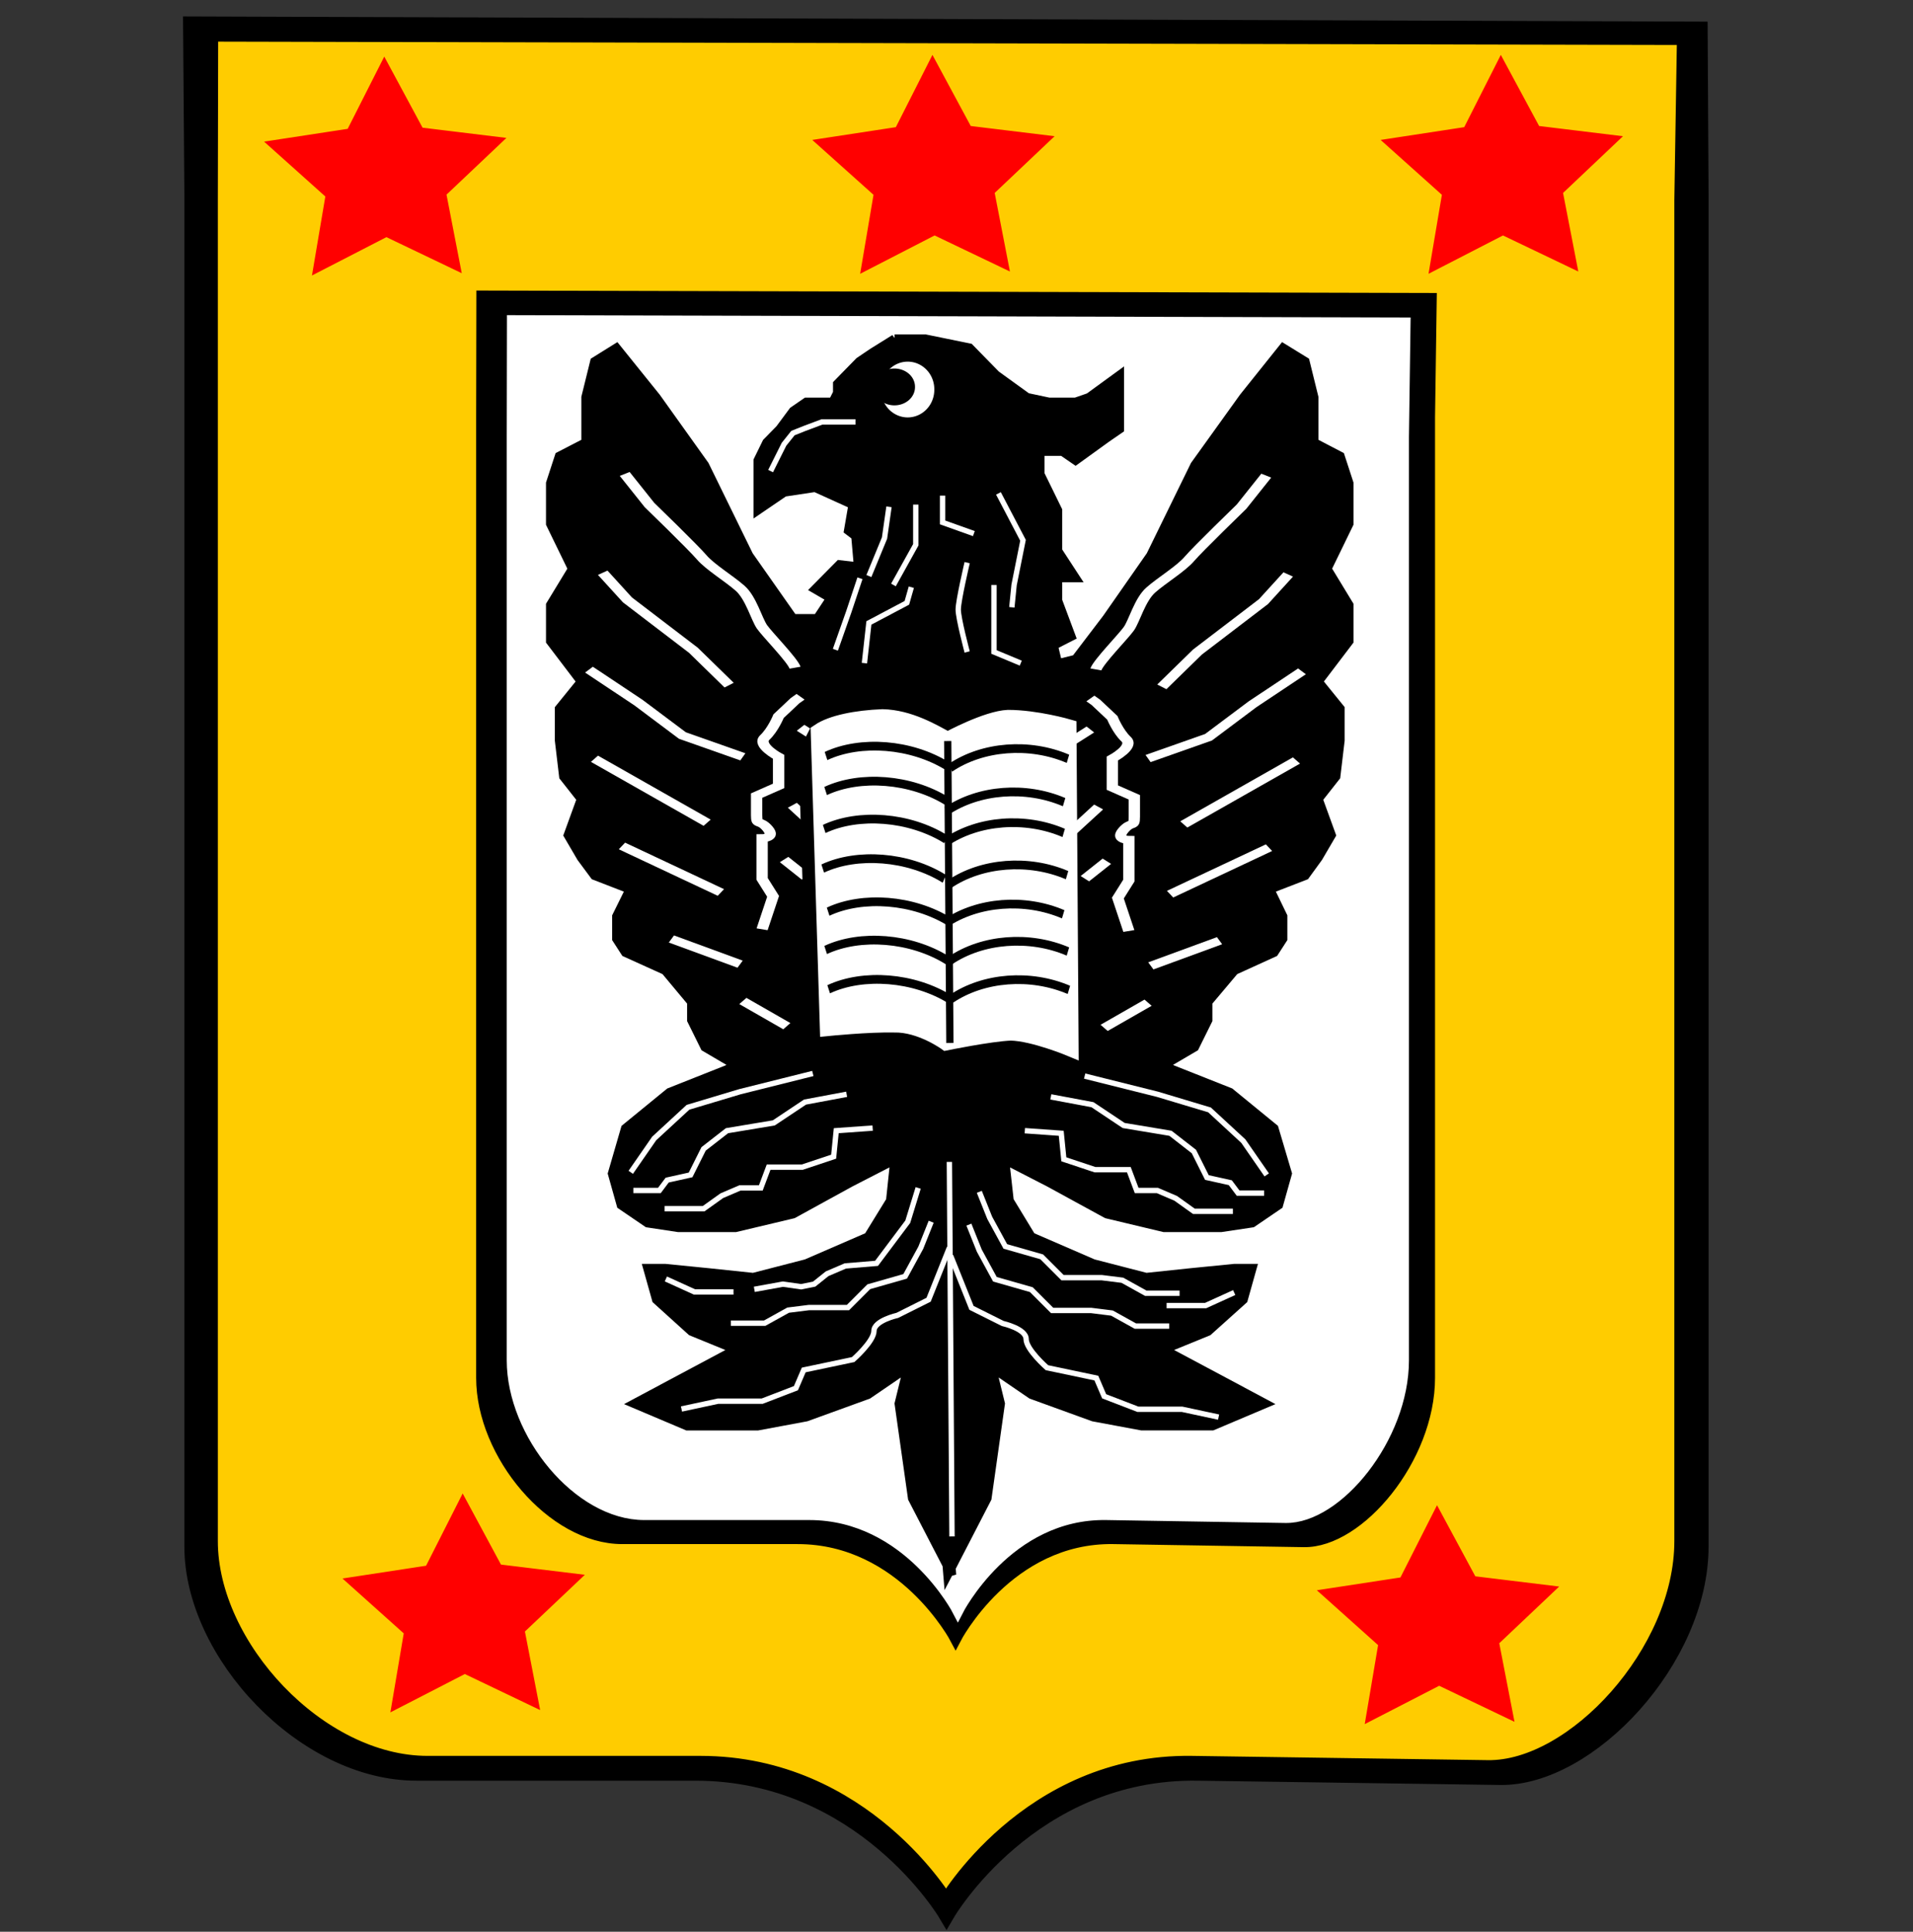
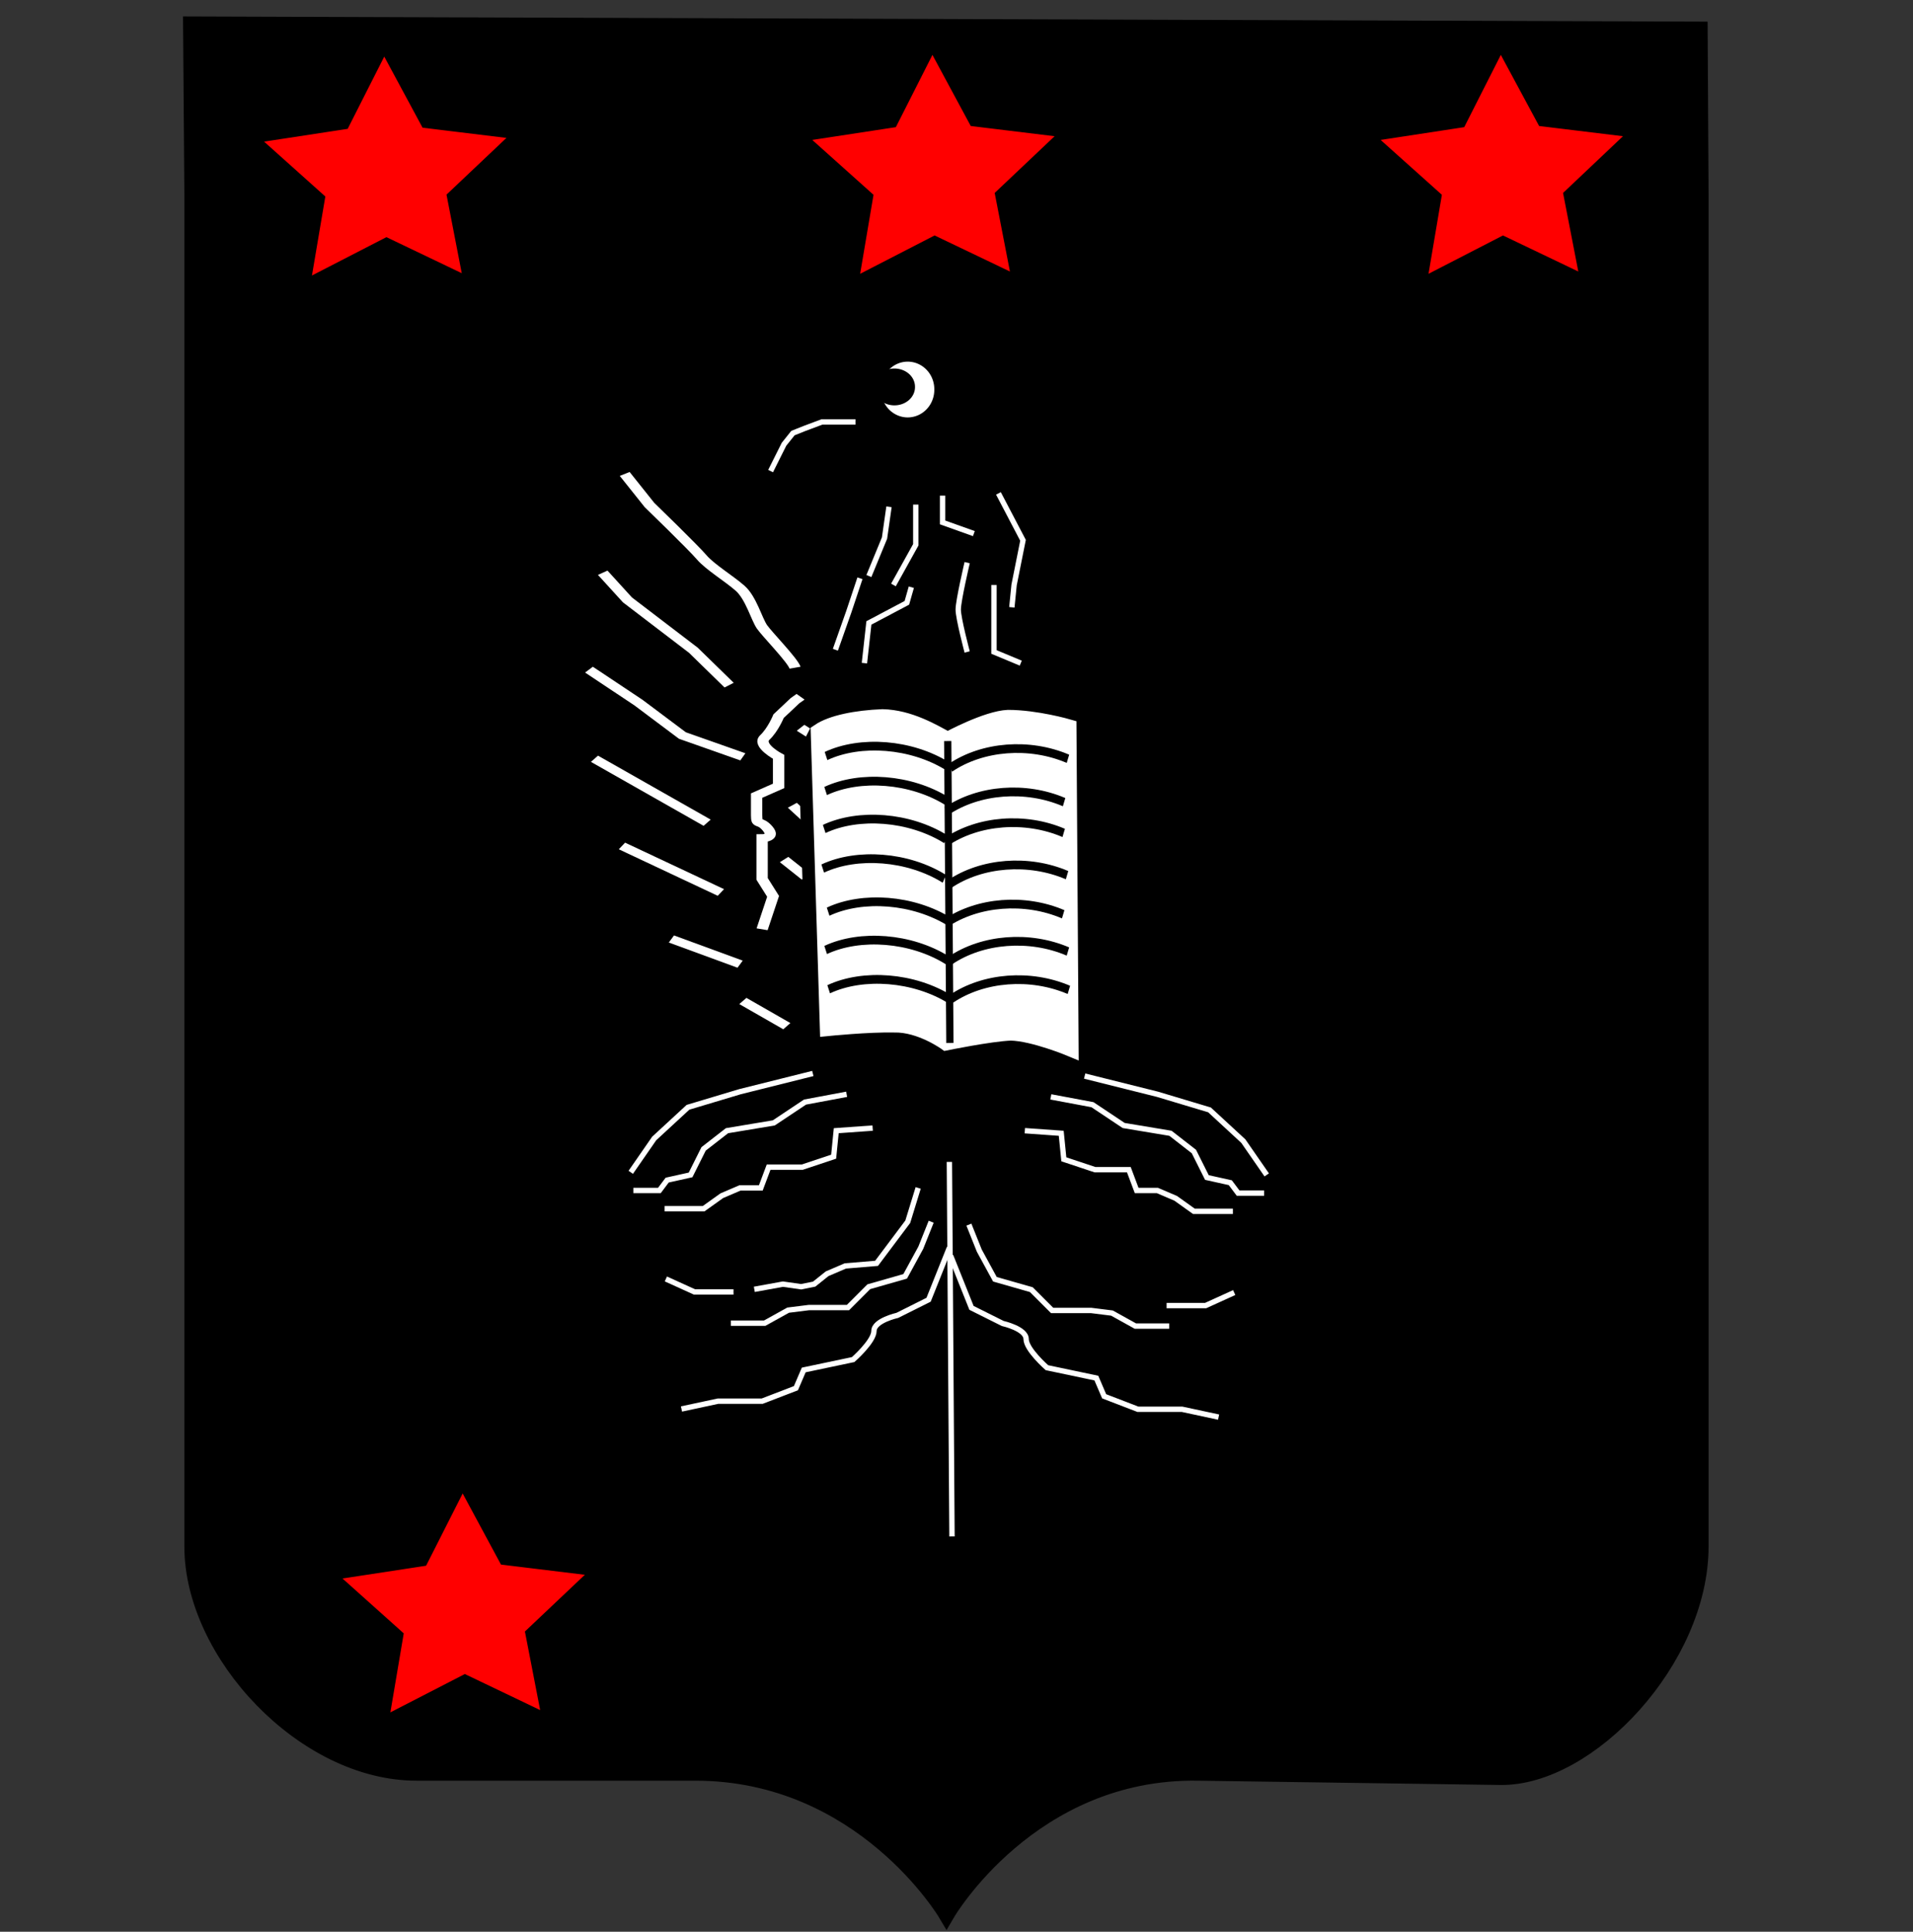
<svg xmlns="http://www.w3.org/2000/svg" width="357.11" height="360.638" version="1.0">
  <rect width="100%" height="100%" fill="#333333" stroke="none" />
  <path d="m35.823 4.721.24 31.555v252.437c0 19.892 20.832 42.072 41.664 42.072h52.082c31.248 0 46.873 26.296 46.873 26.296s15.624-26.74 46.873-26.296l56.51.804c16.422.234 37.237-21.84 37.237-42.876V36.276l-.173-30.597z" style="fill:#000;stroke:#000;stroke-width:2.47pt;stroke-linecap:butt;stroke-linejoin:miter;stroke-opacity:1" />
-   <path style="fill:#fc0;fill-opacity:1;fill-rule:evenodd;stroke:#000;stroke-width:2.419pt;stroke-linecap:butt;stroke-linejoin:miter;stroke-opacity:1" d="m-221.804-13.376-.062 30.915v247.327c0 19.49 20.379 41.22 40.758 41.22h50.947c30.569 0 45.853 25.764 45.853 25.764s15.284-26.198 45.853-25.763l55.28.788c16.063.228 36.425-21.398 36.425-42.01V17.54l.49-30.295z" transform="matrix(1 0 0 1.012 260.92 19.674)" />
  <path d="m78.572 53.82-.044 23.339V263.86c0 14.712 14.46 31.117 28.92 31.117h36.15c21.691 0 32.537 19.448 32.537 19.448s10.845-19.777 32.535-19.448l39.225.595c11.398.172 25.846-16.153 25.846-31.712V77.16l.348-22.87z" style="fill:#000;fill-opacity:1;fill-rule:evenodd;stroke:#000;stroke-width:1.77pt;stroke-linecap:butt;stroke-linejoin:miter;stroke-opacity:1" transform="matrix(.906 0 0 .961 18.808 3.657)" />
-   <path d="m84.814 58.54-.041 22.435v179.477c0 14.143 13.604 29.913 27.207 29.913h34.01c20.405 0 30.608 18.695 30.608 18.695s10.203-19.011 30.608-18.695l36.902.571c10.722.166 24.315-15.528 24.315-30.484V80.975l.327-21.985z" style="fill:#fff;fill-opacity:1;fill-rule:evenodd;stroke:#fff;stroke-width:1.683pt;stroke-linecap:butt;stroke-linejoin:miter;stroke-opacity:1" transform="matrix(.906 0 0 .961 18.808 3.657)" />
  <path d="m-93.921 43.057-4.099 2.523-2.498 1.666-2.45 2.473-1.648 1.666v1.665l-.85 1.666h-4.948l-2.449 1.665-2.498 3.331-2.45 2.474-1.648 3.33V74.704l4.947-3.331 5.748-.858 7.446 3.33.5 5.906-.4-.303.5 5.653h.2l.15-.505 5.347 61.173-5.697-60.668-3.499-.404-4.548 4.543 2.9 1.665-2.5 3.735h-4.498l-8.246-11.608-8.246-16.656-9.046-12.517-7.446-9.136-4.098 2.524-1.65 6.612v8.328l-4.947 2.523-1.65 4.997v7.47l4.099 8.328-4.098 6.662v6.662l5.747 7.47-4.098 4.997v5.855l.8 6.662 3.298 4.139-2.449 6.662 2.449 4.14 2.499 3.33 6.597 2.524-2.5 4.997v4.138l1.65 2.524 7.447 3.331 4.897 5.804v3.332l2.5 4.996 5.746 3.332-1.649.807-10.695 4.19-8.246 6.662-2.449 8.328 1.65 5.804 4.947 3.331 5.747.858h10.695l10.745-2.524 10.695-5.804 8.246-4.19-.8 7.521-4.147 6.663-11.545 4.946-9.895 2.524-8.246-.858-8.196-.808h-3.299l1.65 5.804 6.546 5.855 8.246 3.331-18.94 9.994 9.895 4.138h13.193l9.046-1.665 11.545-4.139 7.396-4.997-1.649 6.663 2.499 17.463 6.447 12.315.15 1.817.4-.757.4.757-.1-1.312 6.696-12.82 2.499-17.463-1.65-6.663 7.397 4.997 11.545 4.139 9.046 1.665H-34.6l9.896-4.138-18.941-9.994 8.246-3.33 6.597-5.856 1.649-5.804h-3.299l-8.246.808-8.246.858-9.895-2.524-11.545-4.946-4.098-6.663-.85-7.52 8.247 4.19 10.745 5.803 10.695 2.524h10.695l5.797-.858 4.948-3.331 1.649-5.804-2.5-8.328-8.245-6.663-10.695-4.189-1.65-.807 5.748-3.332 2.499-4.996V165.4l4.947-5.804 7.397-3.331 1.65-2.524v-4.138l-2.45-4.997 6.597-2.524 2.449-3.33 2.449-4.14-2.449-6.662 3.298-4.139.8-6.662v-5.855l-4.098-4.997 5.747-7.47v-6.662l-4.098-6.662 4.098-8.328v-7.47l-1.649-4.997-4.898-2.523v-8.328l-1.649-6.612-4.148-2.524-7.396 9.136-9.096 12.517-8.246 16.656-8.196 11.608-5.798 7.52-3.298.808-.8-3.331 3.299-1.666-2.499-6.611v-4.19h3.298l-3.298-4.996v-7.47l-3.298-6.663v-4.189h4.148l2.448 1.666 5.798-4.139 2.449-1.666V49.72l-5.748 4.139-2.499.858h-4.947l-4.098-.858-5.798-4.14-4.947-4.996-8.246-1.665H-93.922zm-7.297 36.39-.55-5.602-.8 4.593 1.35 1.01z" style="fill:#000;stroke:#000;stroke-width:1.607px;stroke-linecap:butt;stroke-linejoin:miter;stroke-opacity:1" transform="matrix(1 0 0 1.012 260.92 19.674)" />
  <path transform="matrix(.705 -.026 .024 .666 57.693 201.314)" d="M47.408-224.747 28.486-235.25l-19.38 9.632 4.143-21.242-15.15-15.456 21.483-2.623 10.017-19.185 9.134 19.62 21.34 3.6-15.837 14.75z" style="fill:red;stroke:red" />
  <path transform="matrix(.705 -.026 .024 .666 72.33 469.562)" d="M47.408-224.747 28.486-235.25l-19.38 9.632 4.143-21.242-15.15-15.456 21.483-2.623 10.017-19.185 9.134 19.62 21.34 3.6-15.837 14.75z" style="fill:red;stroke:red" />
-   <path transform="matrix(.705 -.026 .024 .666 254.217 471.755)" d="M47.408-224.747 28.486-235.25l-19.38 9.632 4.143-21.242-15.15-15.456 21.483-2.623 10.017-19.185 9.134 19.62 21.34 3.6-15.837 14.75z" style="fill:red;stroke:red" />
  <path transform="matrix(.705 -.026 .024 .666 160.025 200.998)" d="M47.408-224.747 28.486-235.25l-19.38 9.632 4.143-21.242-15.15-15.456 21.483-2.623 10.017-19.185 9.134 19.62 21.34 3.6-15.837 14.75z" style="fill:red;stroke:red" />
  <path transform="matrix(.705 -.026 .024 .666 266.126 200.998)" d="M47.408-224.747 28.486-235.25l-19.38 9.632 4.143-21.242-15.15-15.456 21.483-2.623 10.017-19.185 9.134 19.62 21.34 3.6-15.837 14.75z" style="fill:red;stroke:red" />
  <path style="fill:none;stroke:#fff;stroke-width:1px;stroke-linecap:butt;stroke-linejoin:miter;stroke-opacity:1" d="m202.477 200.89 13.595 3.4 9.711 2.912 6.313 5.827 4.37 6.312M196.164 204.775l7.77 1.456 5.826 3.885 8.74 1.456 4.37 3.4 2.428 4.855 4.37.971 1.456 1.942h4.856M191.309 211.087l6.798.485.485 4.856 5.827 1.942h6.312l1.457 3.885h3.884l3.4 1.456 3.398 2.428H230.153M151.736 200.405l-13.595 3.399-9.712 2.913-6.312 5.827-4.37 6.312M158.048 204.29l-7.769 1.456-5.826 3.884-8.74 1.457-4.37 3.399-2.428 4.855-4.37.971-1.457 1.943h-4.855M162.904 210.601l-6.798.486-.485 4.855-5.827 1.943h-6.312l-1.457 3.884h-3.884l-3.4 1.457-3.398 2.428H124.059M177.228 216.914l.485 69.92M171.401 221.77l-1.942 6.311-5.827 7.77-5.826.485-3.4 1.456-2.427 1.943-2.428.485-3.399-.485-5.34.97M136.927 241.191h-7.284l-5.34-2.427" />
  <path style="fill:none;stroke:#fff;stroke-width:1px;stroke-linecap:butt;stroke-linejoin:miter;stroke-opacity:1" d="m173.829 228.081-1.942 4.856-2.914 5.341-6.797 1.942-3.885 3.885h-7.283l-3.885.485-4.37 2.428h-6.312" />
  <path style="fill:none;stroke:#fff;stroke-width:1px;stroke-linecap:butt;stroke-linejoin:miter;stroke-opacity:1" d="m127.216 263.041 6.797-1.456h8.255l6.312-2.428 1.457-3.399 9.225-1.942s3.885-3.4 3.885-5.341c0-1.943 4.37-2.914 4.37-2.914l5.826-2.913 1.943-4.856 1.942-4.855M217.772 243.735h7.283l5.341-2.428M180.87 228.625l1.942 4.855 2.913 5.341 6.798 1.943 3.884 3.884h7.284l3.884.486 4.37 2.427h6.312M227.483 264.556l-6.798-1.457h-8.254l-6.313-2.428-1.456-3.399-9.226-1.942s-3.884-3.399-3.884-5.34c0-1.943-4.37-2.914-4.37-2.914l-5.827-2.914-1.942-4.855-1.942-4.856" />
-   <path style="fill:none;stroke:#fff;stroke-width:1px;stroke-linecap:butt;stroke-linejoin:miter;stroke-opacity:1" d="m182.812 222.497 1.942 4.856 2.913 5.341 6.798 1.942 3.884 3.885h7.284l3.884.485 4.37 2.428h6.312" />
  <g style="stroke:#fff">
-     <path d="m-843.167-165.704 3.884-3.156M-839.04-173.473l6.07-3.156M-837.34-182.456l8.74-5.827M-836.127-191.196l9.954-8.012M-839.283-199.45l5.341-2.67 3.885-4.128 4.37-4.127M-838.069-208.433l3.156-4.37 5.827-6.312 2.185-3.4M-843.895-210.618c.242-.971 2.427-4.127 2.913-5.098.485-.972.971-3.642 1.942-4.856s2.67-2.67 3.399-3.884c.728-1.214 4.613-6.555 4.613-6.555l2.185-3.885M-840.982-177.843l-.971-4.127.97-2.185v-5.098s-1.213 0-.485-1.215c.729-1.213.971-.242.971-1.699v-2.428l-1.942-1.214v-3.641s1.942-1.457 1.214-2.428c-.728-.971-1.214-2.67-1.214-2.67l-1.456-1.943-.486-.485M-846.809-200.907l2.428-2.185M-846.08-190.225l2.427-3.156M-844.867-184.398l1.943-2.185" style="fill:none;stroke:#fff;stroke-width:1px;stroke-linecap:butt;stroke-linejoin:miter;stroke-opacity:1" transform="matrix(2.113 0 0 1.49 1987.724 438.793)" />
-   </g>
+     </g>
  <g style="stroke:#fff">
    <path d="m-843.167-165.704 3.884-3.156M-839.04-173.473l6.07-3.156M-837.34-182.456l8.74-5.827M-836.127-191.196l9.954-8.012M-839.283-199.45l5.341-2.67 3.885-4.128 4.37-4.127M-838.069-208.433l3.156-4.37 5.827-6.312 2.185-3.4M-843.895-210.618c.242-.971 2.427-4.127 2.913-5.098.485-.972.971-3.642 1.942-4.856s2.67-2.67 3.399-3.884c.728-1.214 4.613-6.555 4.613-6.555l2.185-3.885M-840.982-177.843l-.971-4.127.97-2.185v-5.098s-1.213 0-.485-1.215c.729-1.213.971-.242.971-1.699v-2.428l-1.942-1.214v-3.641s1.942-1.457 1.214-2.428c-.728-.971-1.214-2.67-1.214-2.67l-1.456-1.943-.486-.485M-846.809-200.907l2.428-2.185M-846.08-190.225l2.427-3.156M-844.867-184.398l1.943-2.185" style="fill:none;stroke:#fff;stroke-width:1px;stroke-linecap:butt;stroke-linejoin:miter;stroke-opacity:1" transform="matrix(-2.113 0 0 1.49 -1634.73 438.473)" />
  </g>
  <path style="fill:#000;fill-opacity:1;fill-rule:evenodd;stroke:#000;stroke-width:2.418pt;stroke-linecap:butt;stroke-linejoin:miter;stroke-opacity:1" d="m335.954 135.223 1.882 50.811s8.507-.717 13.862-.617c5.366-.117 10.71 3.117 10.71 3.117s9.228-1.574 13.506-1.718c4.75.082 12.497 2.785 12.497 2.785l1.755-1.367s-46.82-55.646-52.536-55.752l-1.676 2.74z" transform="matrix(.898 0 0 1.079 -151.165 -5.201)" />
  <path style="fill:#fff;fill-opacity:1;fill-rule:evenodd;stroke:#fff;stroke-width:2.418pt;stroke-linecap:butt;stroke-linejoin:miter;stroke-opacity:1" d="m338.488 131.659 1.882 50.811s8.507-.717 13.862-.617c5.366-.117 10.71 3.117 10.71 3.117s9.228-1.574 13.506-1.718c4.75.082 12.497 2.785 12.497 2.785l-.443-55.162s-6.713-1.62-12.642-1.621c-4.54.163-12.512 3.78-12.512 3.78-2.926-1.295-7.85-3.794-13.565-3.9-5.573.188-10.648 1.042-13.295 2.525z" transform="matrix(.898 0 0 1.079 -151.165 -5.201)" />
  <path style="fill:none;stroke:#000;stroke-width:1.511;stroke-linecap:butt;stroke-linejoin:miter;stroke-opacity:1" d="m365.348 133.034.45 52.244M340.05 135.627c7.152-2.785 17.724-2.15 25.288 1.784M339.965 141.68c7.151-2.784 17.724-2.15 25.288 1.785M339.67 148.247c7.15-2.786 17.722-2.15 25.286 1.783M339.363 155.094c7.15-2.786 17.723-2.151 25.287 1.783M340.488 162.556c7.151-2.785 17.723-2.15 25.288 1.783M339.973 169.185c7.15-2.785 17.723-2.15 25.287 1.784M340.6 175.982c7.15-2.785 17.723-2.15 25.287 1.783" transform="matrix(.898 0 0 1.079 -151.165 -5.201)" />
  <path style="font-size:12px;fill:none;stroke:#000;stroke-width:1.511;stroke-opacity:1" d="M365.894 137.666c6.696-3.764 16.444-4.407 24.447-1.558M365.09 145.165c6.696-3.764 16.445-4.407 24.448-1.558M365.007 150.49c6.695-3.765 16.444-4.407 24.447-1.558M365.704 157.798c6.696-3.764 16.445-4.407 24.448-1.558M364.903 164.568c6.695-3.764 16.444-4.407 24.447-1.558M365.888 171.006c6.695-3.764 16.444-4.406 24.447-1.558M366.087 177.649c6.695-3.764 16.444-4.407 24.447-1.558" transform="matrix(.898 0 0 1.079 -151.165 -5.201)" />
  <path style="fill:#fff;stroke:#fff" d="M178.083 76.412a5.897 5.897 0 1 1-11.793 0 5.897 5.897 0 1 1 11.793 0z" transform="matrix(.776 0 0 .804 35.83 11.286)" />
  <path style="fill:#000;stroke:#000" d="M178.083 76.412a5.897 5.897 0 1 1-11.793 0 5.897 5.897 0 1 1 11.793 0z" transform="matrix(.6 0 0 .531 63.657 31.663)" />
  <path style="fill:none;stroke:#fff;stroke-width:1px;stroke-linecap:butt;stroke-linejoin:miter;stroke-opacity:1" d="m143.854 87.942 2.501-5.004 1.668-2.085 2.085-.834 3.336-1.25h6.254M165.953 94.613l-.834 5.838-2.919 7.088M155.946 121.299l2.501-7.088 2.085-6.255M170.956 94.196v7.506l-4.17 7.505M161.366 123.8l.834-7.505 7.089-3.752.834-2.92M186.384 92.111l4.587 8.757-1.668 8.339-.417 4.17M180.547 105.037s-1.668 7.089-1.668 8.757c0 1.667 1.668 7.922 1.668 7.922M175.96 92.528v5.004l5.838 2.085M185.55 109.207v12.509l5.004 2.085" />
</svg>